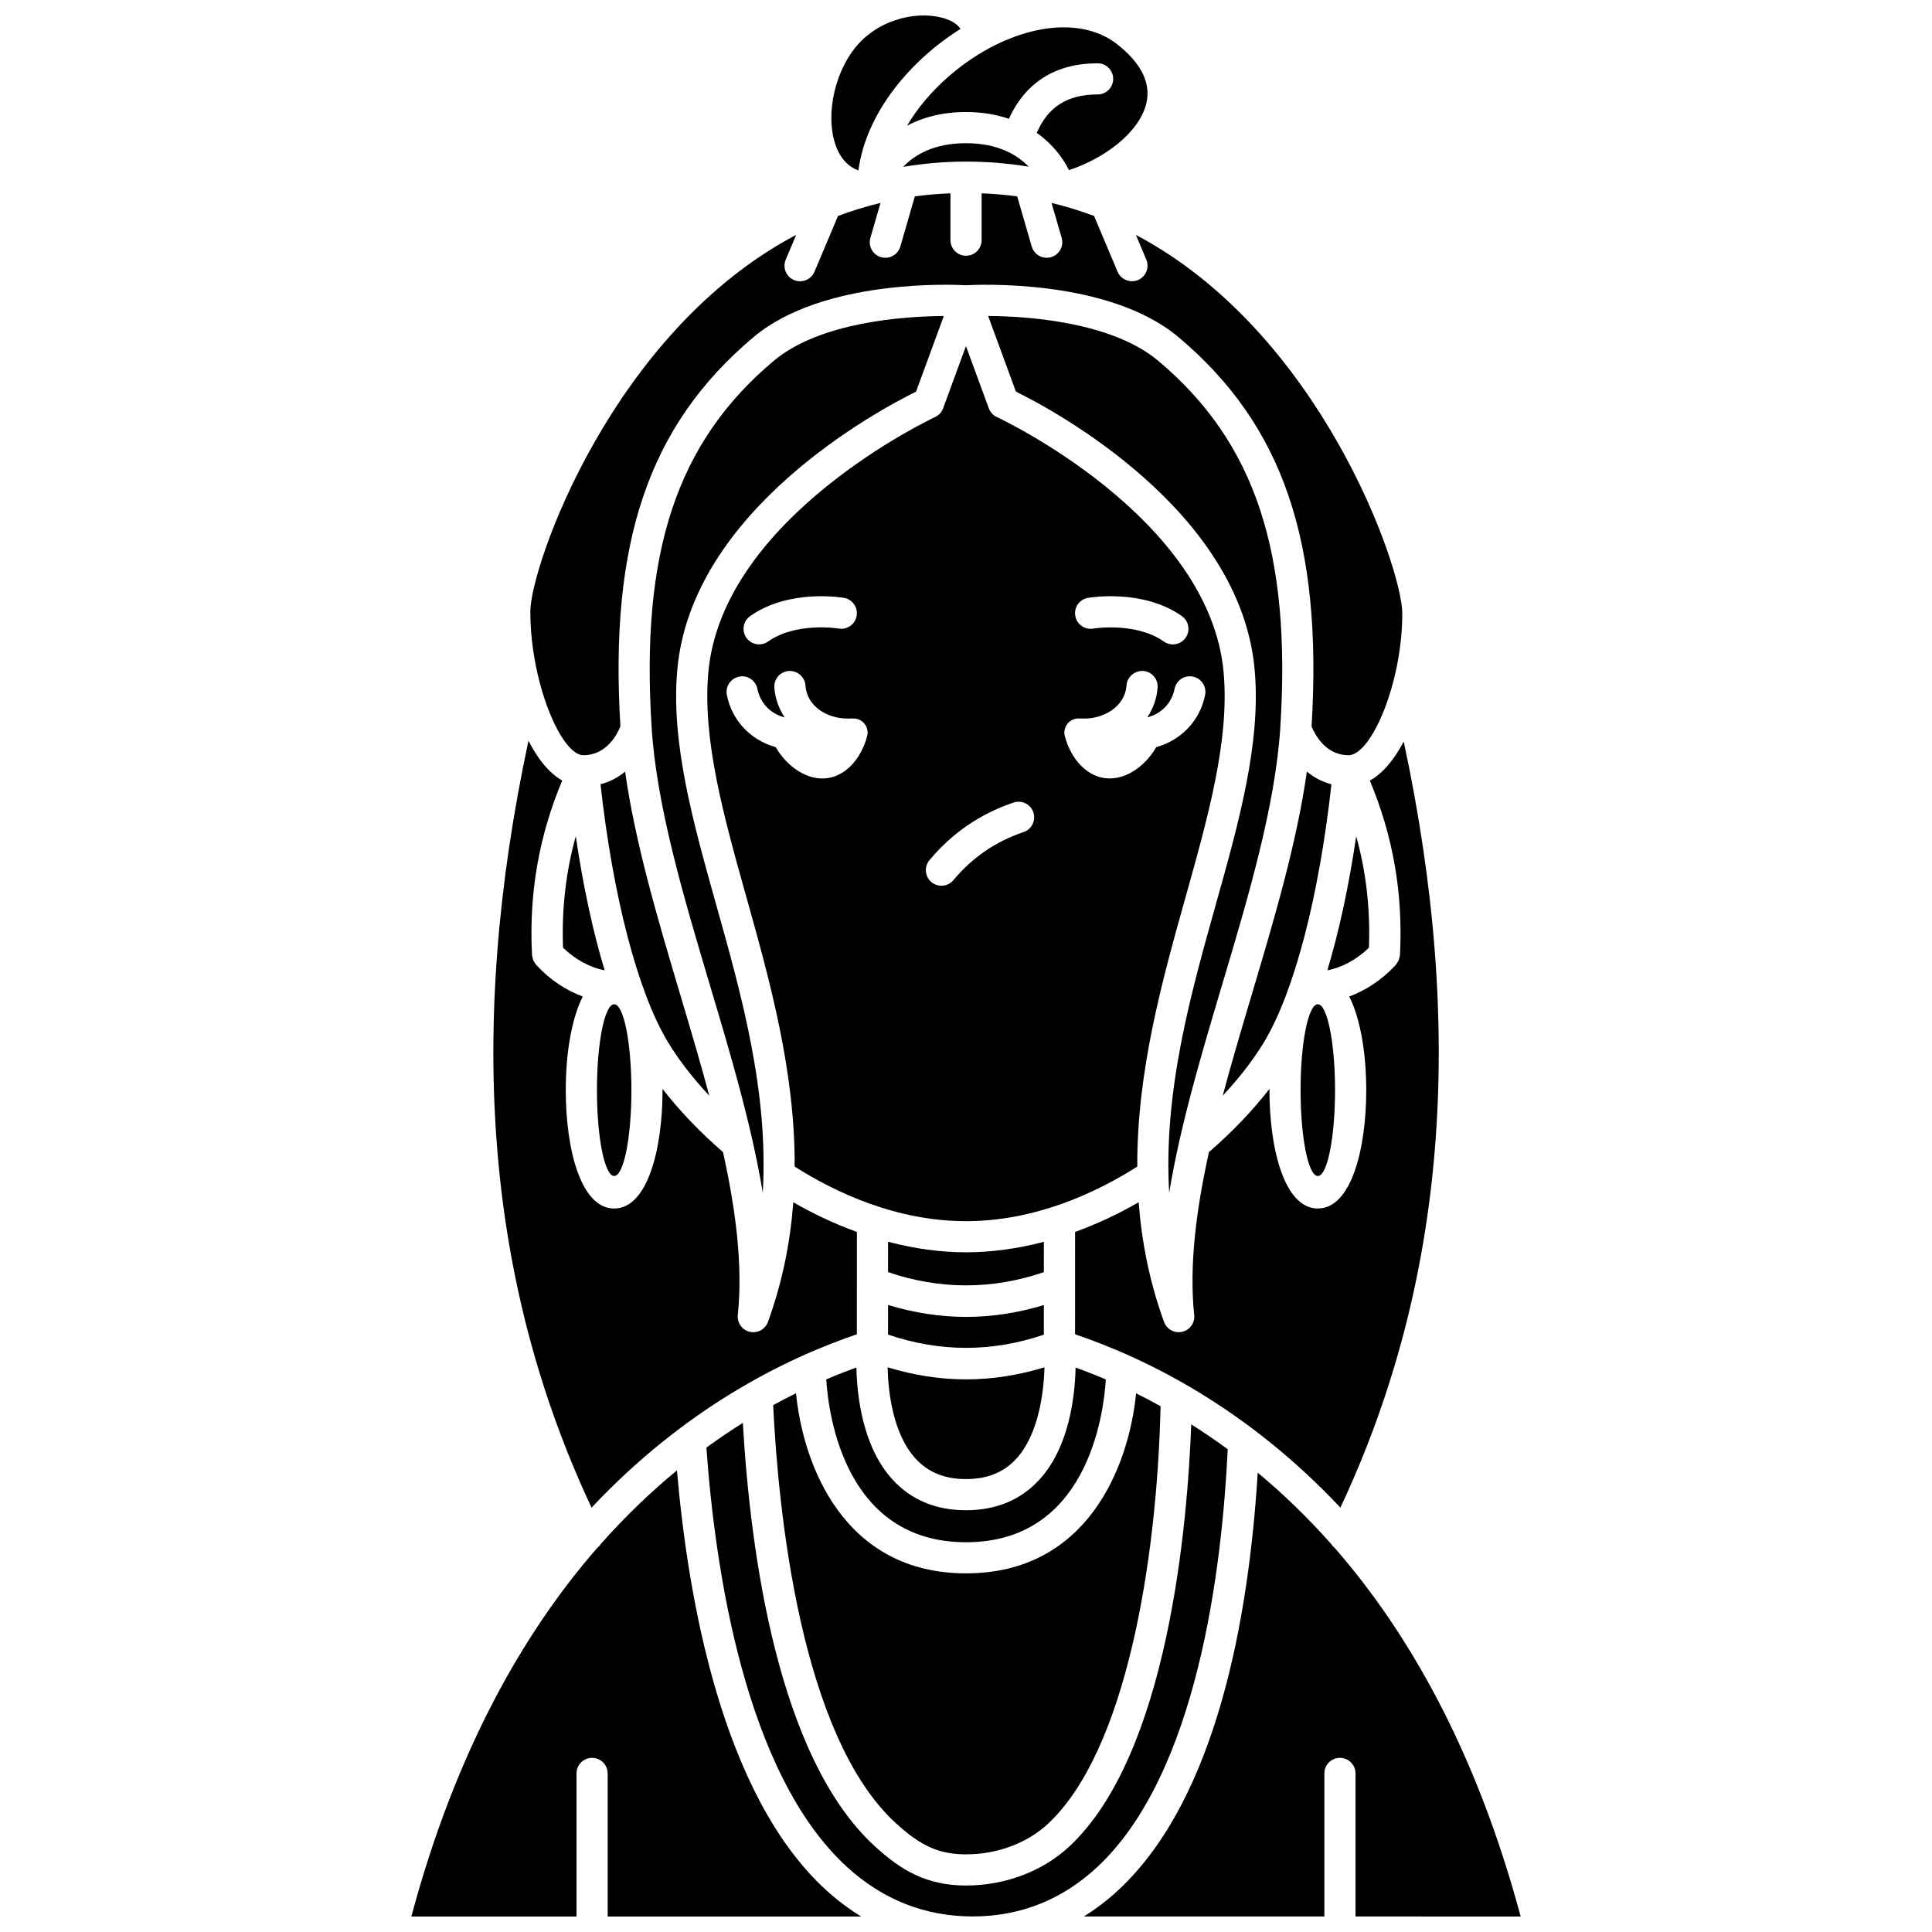
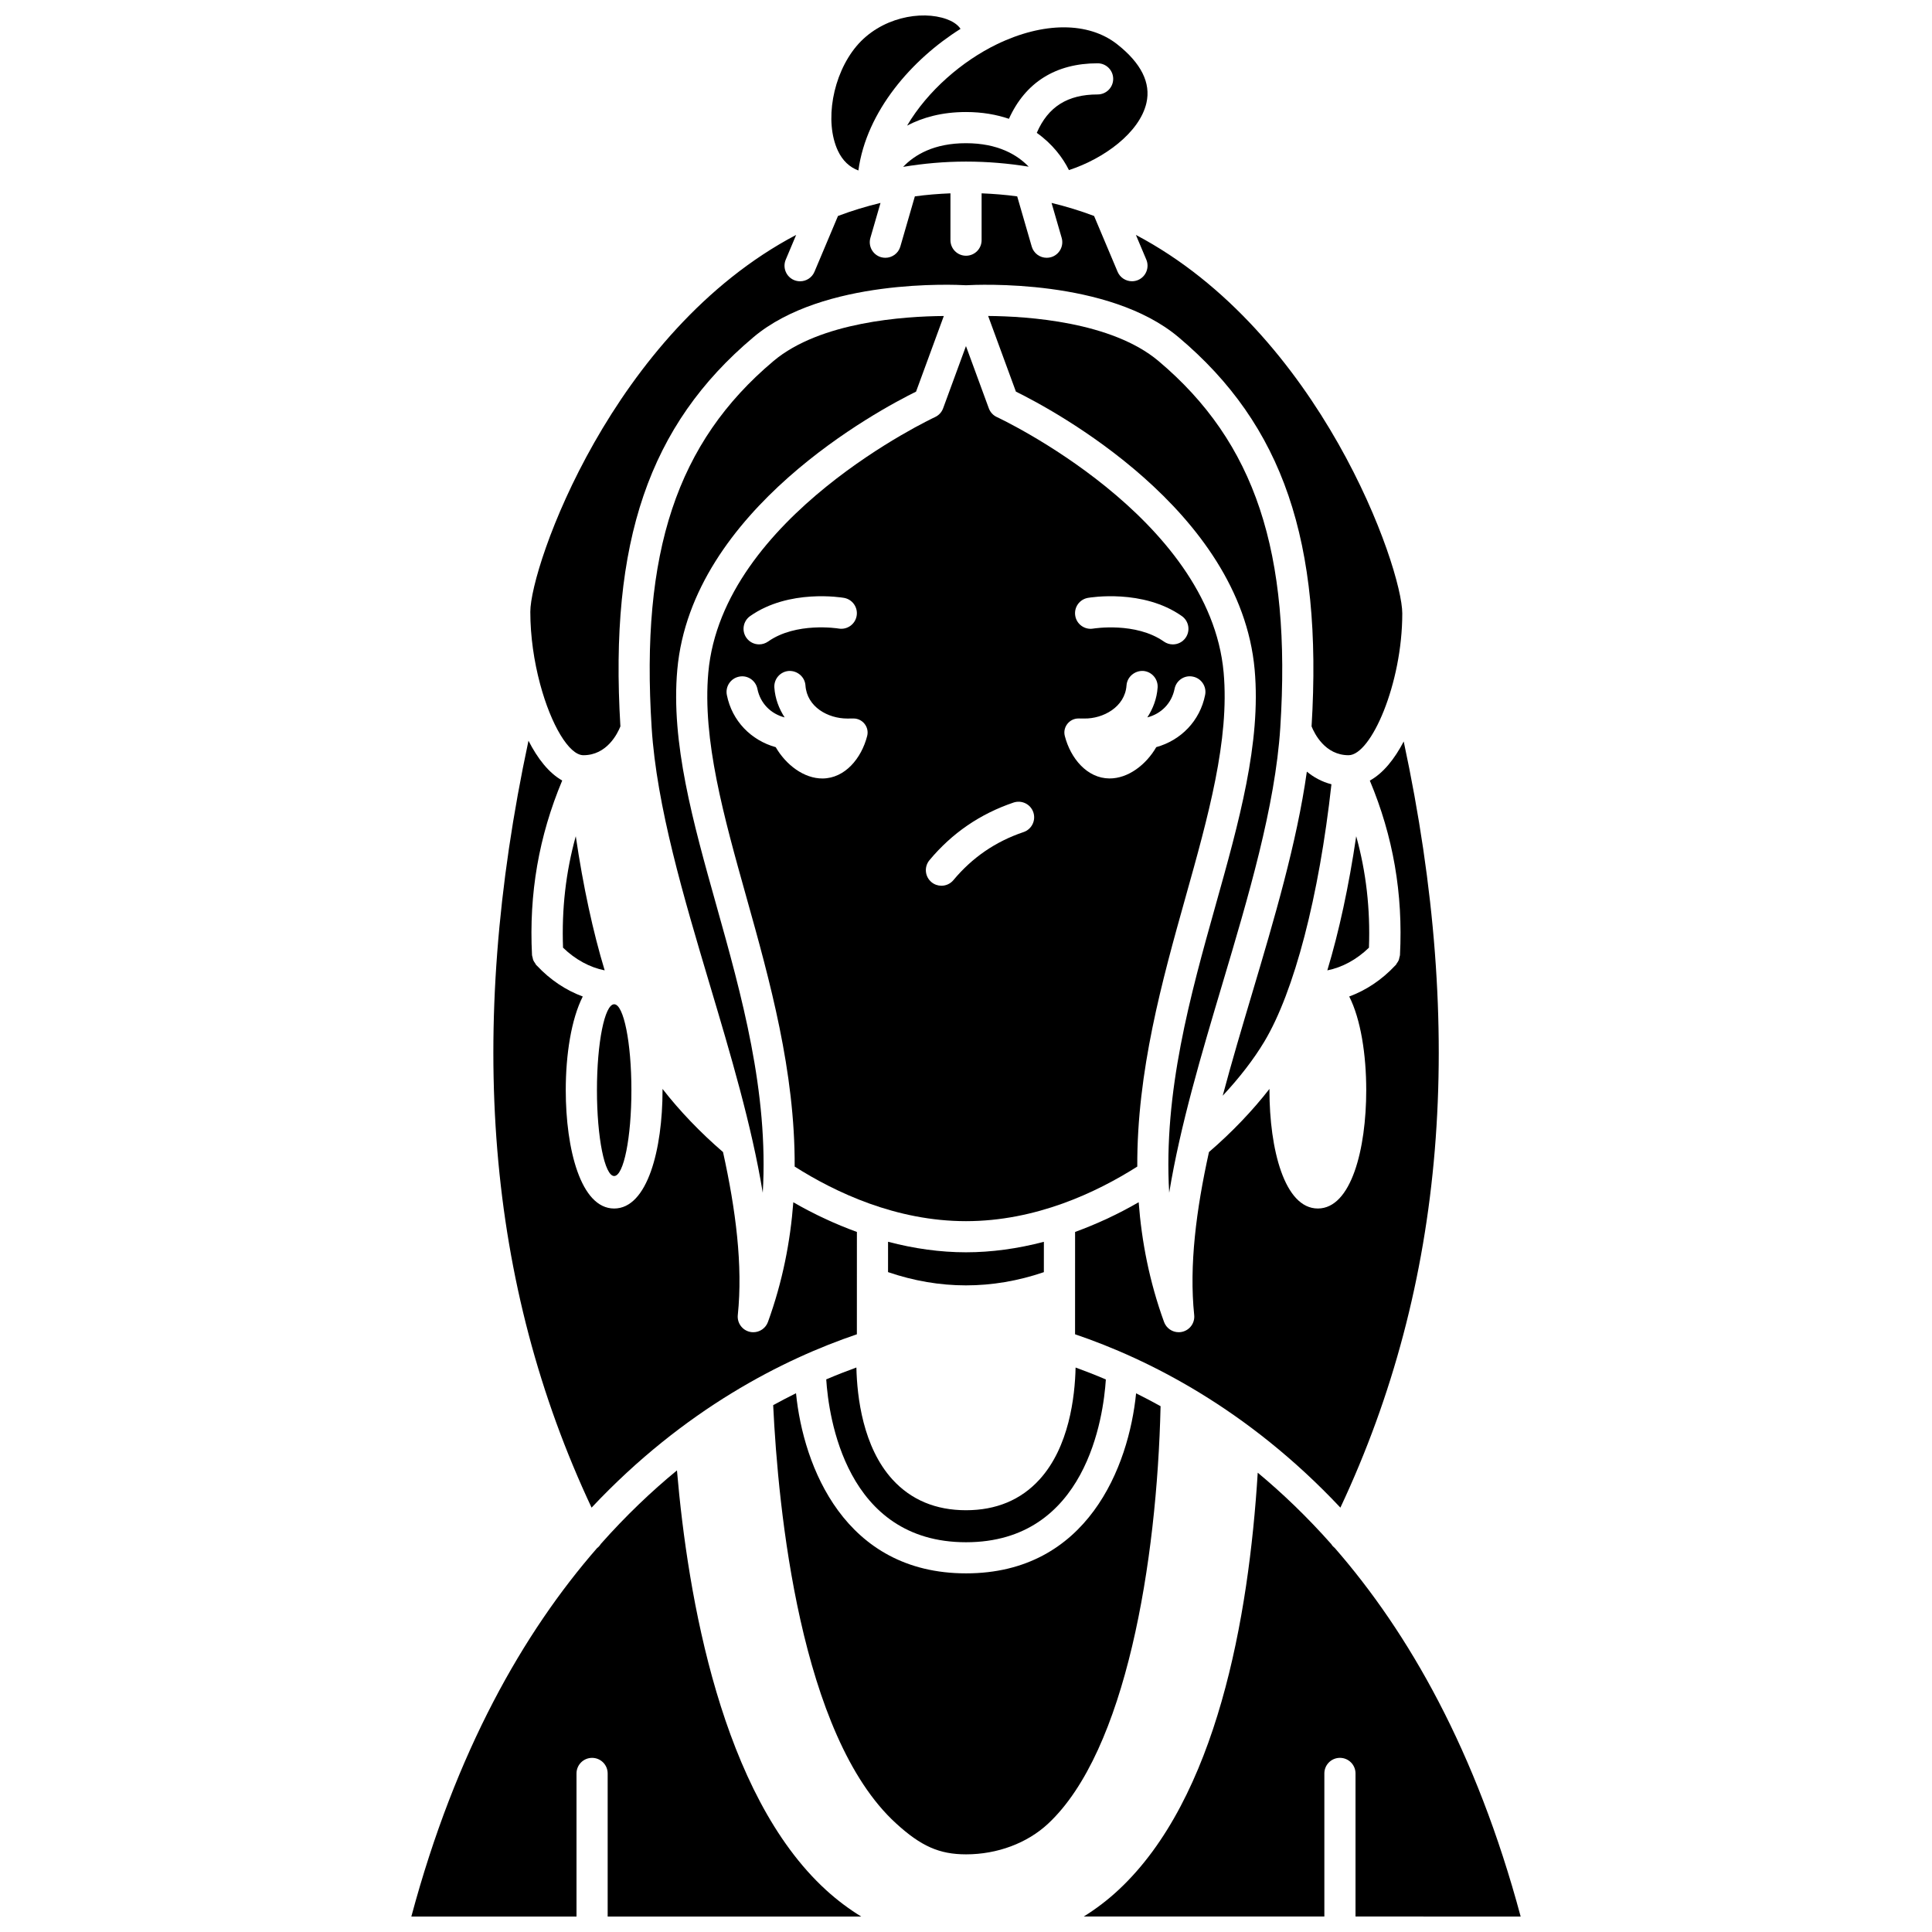
<svg xmlns="http://www.w3.org/2000/svg" width="800px" height="800px" version="1.1" viewBox="144 144 512 512">
  <defs>
    <clipPath id="d">
      <path d="m431 534h116v117.9h-116z" />
    </clipPath>
    <clipPath id="c">
      <path d="m253 533h120v118.9h-120z" />
    </clipPath>
    <clipPath id="b">
      <path d="m364 148.09h35v41.906h-35z" />
    </clipPath>
    <clipPath id="a">
-       <path d="m331 521h139v130.9h-139z" />
-     </clipPath>
+       </clipPath>
  </defs>
-   <path d="m497.8 432.9c0 12.57-2.043 22.758-4.566 22.758s-4.566-10.188-4.566-22.758c0-12.57 2.043-22.762 4.566-22.762s4.566 10.191 4.566 22.762" />
-   <path d="m379.34 497.68c13.711 4.68 27.57 4.688 41.293 0.016l0.004-7.844c-6.856 2.07-13.738 3.141-20.621 3.141-6.902 0-13.801-1.078-20.672-3.16z" />
  <path d="m400 467.62c18.5 0 34.59-7.606 45.391-14.465-0.113-25.203 6.578-49.234 12.777-71.34 6.019-21.465 11.703-41.738 10.109-59.594-3.691-41.309-59.512-67.422-60.078-67.688-0.996-0.453-1.77-1.293-2.152-2.324l-6.055-16.496-6.055 16.496c-0.375 1.027-1.152 1.867-2.152 2.324-0.566 0.262-56.391 26.445-60.074 67.688-1.594 17.852 4.09 38.125 10.109 59.594 6.199 22.105 12.887 46.137 12.777 71.34 10.809 6.859 26.902 14.465 45.402 14.465zm32.316-165.18c0.59-0.102 14.586-2.43 24.883 4.824 1.863 1.312 2.312 3.887 0.996 5.758-0.801 1.141-2.082 1.75-3.379 1.75-0.82 0-1.648-0.246-2.375-0.754-7.465-5.262-18.613-3.457-18.723-3.438-2.234 0.387-4.383-1.129-4.762-3.371-0.383-2.25 1.109-4.375 3.359-4.769zm-2.481 31.961 1.508 0.012c4.957 0.086 10.793-3.016 11.195-8.773 0.16-2.273 2.18-3.938 4.406-3.836 2.273 0.16 3.992 2.137 3.836 4.406-0.203 2.926-1.215 5.578-2.727 7.906 3.68-0.949 6.449-3.727 7.219-7.562 0.441-2.238 2.621-3.715 4.856-3.242 2.238 0.441 3.691 2.621 3.242 4.856-1.371 6.883-6.418 12.02-12.949 13.832-2.688 4.656-7.461 8.34-12.434 8.297-5.922-0.055-10.281-5.34-11.801-11.25-0.613-2.359 1.211-4.664 3.648-4.644zm-39.516 37.555c2.969-3.566 6.356-6.668 10.066-9.207 3.707-2.543 7.824-4.582 12.227-6.07 2.184-0.715 4.508 0.438 5.234 2.598 0.727 2.16-0.434 4.504-2.598 5.234-3.684 1.238-7.113 2.938-10.195 5.051-3.082 2.113-5.906 4.699-8.387 7.68-0.812 0.98-1.992 1.488-3.18 1.488-0.93 0-1.867-0.312-2.637-0.953-1.754-1.465-1.988-4.066-0.531-5.82zm-47.52-64.691c10.293-7.25 24.27-4.926 24.863-4.824 2.246 0.391 3.75 2.531 3.356 4.777-0.391 2.242-2.523 3.734-4.769 3.356-0.238-0.043-11.281-1.793-18.695 3.438-0.727 0.508-1.551 0.754-2.375 0.754-1.297 0-2.578-0.605-3.379-1.75-1.312-1.863-0.867-4.438 1-5.75zm6.773 34.742c-6.531-1.812-11.582-6.949-12.949-13.832-0.445-2.234 1.004-4.41 3.242-4.856 2.234-0.473 4.406 1.008 4.856 3.242 0.77 3.836 3.539 6.613 7.219 7.562-1.512-2.328-2.523-4.981-2.727-7.906-0.156-2.273 1.562-4.246 3.836-4.406 2.246-0.113 4.246 1.562 4.406 3.836 0.395 5.719 5.981 8.773 11.082 8.773 0.051 0 0.102-0.004 0.148 0l1.473-0.012c2.441-0.02 4.262 2.285 3.648 4.648-1.52 5.914-5.879 11.199-11.801 11.25-4.969 0.039-9.746-3.644-12.434-8.301z" />
  <path d="m451.01 239.67c-12.375-10.41-34.73-11.859-45.141-11.934l7.356 20.043c9.762 4.805 59.488 31.305 63.273 73.699 1.73 19.359-4.152 40.344-10.387 62.555-6.602 23.547-13.84 49.348-12.262 76.047 2.945-17.895 8.551-36.73 14.047-55.176 6.914-23.203 14.055-47.203 15.391-68.027 2.984-46.574-6.672-75.645-32.277-97.207z" />
  <path d="m420.64 473.09c-6.93 1.816-13.852 2.781-20.648 2.781s-13.719-0.965-20.648-2.789l-0.004 8.043c13.711 4.68 27.57 4.684 41.293 0.012z" />
  <path d="m475.82 407.27c-2.68 9-5.391 18.098-7.789 27.102 4.414-4.727 8.188-9.602 11.008-14.301 7.961-13.262 14.535-38.586 17.805-68.234-2.613-0.672-4.758-1.902-6.516-3.348-2.644 18.812-8.637 39.07-14.508 58.781z" />
  <path d="m311.33 432.9c0 12.57-2.043 22.758-4.566 22.758-2.519 0-4.566-10.188-4.566-22.758 0-12.57 2.047-22.762 4.566-22.762 2.523 0 4.566 10.191 4.566 22.762" />
-   <path d="m346.14 460.09c1.582-26.695-5.656-52.5-12.262-76.047-6.231-22.215-12.117-43.199-10.387-62.555 3.785-42.395 53.512-68.895 63.273-73.699l7.356-20.043c-10.41 0.074-32.766 1.52-45.141 11.934-25.605 21.559-35.262 50.629-32.281 97.211 1.328 20.824 8.477 44.82 15.391 68.027 5.5 18.441 11.105 37.273 14.051 55.172z" />
+   <path d="m346.14 460.09c1.582-26.695-5.656-52.5-12.262-76.047-6.231-22.215-12.117-43.199-10.387-62.555 3.785-42.395 53.512-68.895 63.273-73.699l7.356-20.043c-10.41 0.074-32.766 1.52-45.141 11.934-25.605 21.559-35.262 50.629-32.281 97.211 1.328 20.824 8.477 44.82 15.391 68.027 5.5 18.441 11.105 37.273 14.051 55.172" />
  <path d="m507.02 350.87c6.18 14.762 8.824 29.938 7.988 46.246-0.012 0.223-0.113 0.414-0.156 0.625-0.051 0.238-0.082 0.48-0.176 0.711-0.125 0.309-0.309 0.566-0.504 0.828-0.094 0.137-0.137 0.293-0.25 0.422-0.059 0.062-0.121 0.113-0.176 0.172-0.016 0.012-0.027 0.027-0.047 0.043-3.516 3.762-7.707 6.531-12.141 8.164 3.062 6.031 4.508 15.434 4.508 24.816 0 15.613-3.969 31.367-12.824 31.367s-12.824-15.75-12.824-31.367c0-0.113 0.004-0.223 0.004-0.332-4.473 5.762-9.945 11.492-16.035 16.742-3.383 15.324-5.281 30.051-3.914 43.188 0.219 2.074-1.148 3.984-3.184 4.453-0.309 0.074-0.621 0.102-0.93 0.102-1.703 0-3.273-1.062-3.879-2.723-3.887-10.723-5.93-21.309-6.719-31.723-5.547 3.211-11.188 5.809-16.852 7.871l-0.004 13.68v0.129l-0.004 13.312c19.332 6.562 45.668 19.707 70.316 45.941 27.789-59.172 33.324-125.78 16.781-203.04-2.434 4.66-5.422 8.406-8.98 10.367z" />
  <path d="m293.21 395.14c3.254 3.164 7.113 5.246 11.035 6.016-3.102-10.246-5.703-22.273-7.66-35.551-2.641 9.504-3.75 19.285-3.375 29.535z" />
-   <path d="m331.96 434.37c-2.398-9-5.106-18.098-7.789-27.102-5.871-19.715-11.859-39.969-14.512-58.781-1.758 1.445-3.902 2.676-6.516 3.348 3.269 29.648 9.844 54.969 17.805 68.234 2.824 4.699 6.598 9.574 11.012 14.301z" />
  <path d="m503.41 365.61c-1.957 13.277-4.559 25.305-7.656 35.547 3.914-0.773 7.777-2.848 11.031-6.012 0.375-10.254-0.738-20.035-3.375-29.535z" />
  <path d="m287.14 325.3c2.894 10.785 7.656 18.84 11.469 18.84 6.25 0 9.055-5.769 9.805-7.641-2.973-48.957 7.586-79.852 35.258-103.14 18.508-15.586 53.262-13.941 56.328-13.766 3.109-0.168 37.82-1.809 56.324 13.766 27.672 23.289 38.227 54.184 35.258 103.14 0.75 1.879 3.559 7.641 9.805 7.641 5.949 0 14.234-18.93 14.234-37.57 0-12.059-21.699-74.523-70.594-100.31l2.758 6.539c0.883 2.106-0.098 4.527-2.199 5.414-0.523 0.219-1.07 0.32-1.605 0.32-1.609 0-3.141-0.945-3.809-2.523l-6.227-14.773c-3.625-1.371-7.387-2.523-11.273-3.461l2.684 9.262c0.633 2.188-0.629 4.481-2.82 5.117-0.383 0.105-0.773 0.16-1.148 0.16-1.797 0-3.445-1.172-3.969-2.981l-3.848-13.289c-3.062-0.43-6.223-0.676-9.434-0.812v12.41c0 2.285-1.848 4.129-4.129 4.129-2.285 0-4.129-1.848-4.129-4.129v-12.41c-3.215 0.133-6.371 0.383-9.434 0.809l-3.848 13.293c-0.523 1.809-2.172 2.981-3.969 2.981-0.379 0-0.77-0.055-1.148-0.16-2.188-0.637-3.453-2.926-2.82-5.117l2.684-9.262c-3.887 0.938-7.648 2.086-11.27 3.457l-6.231 14.785c-0.664 1.578-2.195 2.523-3.809 2.523-0.535 0-1.082-0.102-1.605-0.32-2.102-0.887-3.086-3.309-2.199-5.414l2.762-6.559c-48.801 25.699-70.453 87.867-70.453 99.879 0 6.578 1.008 13.176 2.555 19 0.012 0.055 0.039 0.109 0.047 0.168z" />
-   <path d="m400 535.97c5.656 0 10.031-1.781 13.371-5.434 5.695-6.234 7.234-17.008 7.426-24.184-6.91 2.102-13.84 3.195-20.777 3.195-6.941 0-13.883-1.094-20.793-3.199 0.156 6.57 1.383 17.613 7.422 24.207 3.332 3.637 7.699 5.414 13.352 5.414z" />
  <g clip-path="url(#d)">
    <path d="m546.99 651.9c-11.797-43.969-29.785-75.34-49.238-97.641-0.387-0.305-0.707-0.652-0.957-1.062-6.41-7.231-12.957-13.492-19.484-18.918-2.379 38.562-10.902 86.285-36.816 110.5-2.941 2.75-6.051 5.106-9.289 7.117h63.762v-37.918c0-2.285 1.848-4.129 4.129-4.129 2.285 0 4.129 1.848 4.129 4.129v37.918z" />
  </g>
  <path d="m371.08 497.6 0.008-27.121c-5.664-2.066-11.305-4.656-16.852-7.871-0.789 10.41-2.832 20.996-6.719 31.723-0.602 1.66-2.176 2.723-3.879 2.723-0.305 0-0.617-0.031-0.93-0.102-2.031-0.465-3.398-2.379-3.184-4.453 1.367-13.141-0.531-27.863-3.914-43.188-6.09-5.254-11.562-10.98-16.035-16.742 0 0.113 0.004 0.223 0.004 0.332 0 15.613-3.969 31.367-12.824 31.367-8.855 0-12.824-15.75-12.824-31.367 0-9.379 1.445-18.781 4.508-24.816-4.434-1.633-8.625-4.402-12.141-8.164-0.016-0.012-0.027-0.027-0.047-0.043-0.059-0.062-0.121-0.113-0.176-0.172-0.117-0.125-0.156-0.285-0.25-0.422-0.191-0.266-0.375-0.523-0.504-0.828-0.094-0.23-0.129-0.465-0.176-0.711-0.047-0.211-0.145-0.402-0.156-0.625-0.836-16.32 1.812-31.504 8.004-46.277-3.547-2-6.519-5.809-8.941-10.543-16.562 77.426-11.043 144.1 16.719 203.24 24.652-26.238 50.977-39.379 70.309-45.938z" />
  <g clip-path="url(#c)">
    <path d="m323.4 533.67c-6.754 5.551-13.539 12.004-20.172 19.484-0.266 0.441-0.602 0.812-1.027 1.137-19.434 22.301-37.402 53.66-49.191 97.609h43.77v-37.918c0-2.285 1.848-4.129 4.129-4.129 2.285 0 4.129 1.848 4.129 4.129v37.918h67.188c-3.242-1.996-6.359-4.32-9.324-7.027-27.68-25.301-36.625-77.676-39.5-111.2z" />
  </g>
  <path d="m362.96 509.55c0.633 9.809 5.133 43.16 37.055 43.16 31.895 0 36.414-33.305 37.047-43.141-2.773-1.184-5.449-2.231-8.02-3.16-0.172 7.777-1.723 21.09-9.574 29.691-4.922 5.394-11.473 8.125-19.469 8.125-8 0-14.543-2.734-19.469-8.125-7.859-8.605-9.406-21.926-9.578-29.699-2.562 0.93-5.223 1.969-7.992 3.148z" />
  <g clip-path="url(#b)">
    <path d="m371.48 189.18c2.137-15.758 14.25-29.484 27.074-37.535-0.824-1.242-2.305-2.074-3.66-2.562-6.766-2.453-17.559-0.441-23.938 7.168-6.309 7.539-8.516 19.965-4.906 27.695 1.25 2.66 3.102 4.356 5.43 5.234z" />
  </g>
  <path d="m384.39 177.29c4.098-2.152 9.227-3.602 15.609-3.602 4.356 0 8.113 0.691 11.379 1.797 4.352-9.641 12.391-14.711 23.5-14.711 2.285 0 4.129 1.848 4.129 4.129 0 2.285-1.848 4.129-4.129 4.129-7.957 0-13.141 3.258-16.121 10.176 4.16 2.945 6.91 6.609 8.523 9.867 9.234-3.008 18.723-9.895 20.535-17.797 1.215-5.293-1.383-10.523-7.723-15.523-7.613-6.012-19.547-6.012-31.945-0.008-9.121 4.422-18.297 12.285-23.758 21.543z" />
  <g clip-path="url(#a)">
    <path d="m469.36 528.07c-3.254-2.391-6.484-4.594-9.672-6.602-1 26.785-6.191 87.473-32.301 111.86-7.047 6.582-17.023 10.352-27.379 10.352-10.617 0-17.336-4.152-24.156-10.395-25.688-23.477-33-77.73-34.992-112.2-3.18 1.992-6.406 4.172-9.656 6.535 2.262 31.758 10.113 86.332 37.258 111.14 9.523 8.703 20.73 13.117 33.312 13.117 12.605 0 23.73-4.422 33.066-13.145 26.473-24.727 33.012-79.074 34.52-110.67z" />
  </g>
  <path d="m348.9 516.39c1.312 27.348 7.102 87.566 32.535 110.8 6.641 6.078 11.504 8.23 18.582 8.23 8.285 0 16.207-2.965 21.742-8.129 20.582-19.219 28.852-69.273 29.805-110.64-2.195-1.215-4.363-2.356-6.488-3.406-1.93 19.352-12.867 47.711-45.059 47.711-32.207 0-43.145-28.387-45.066-47.734-1.984 0.98-4.004 2.039-6.051 3.16z" />
  <path d="m383.34 188.22c5.359-0.883 10.898-1.398 16.66-1.398s11.285 0.488 16.613 1.348c-3.055-3.164-8.18-6.219-16.613-6.219-8.488-0.008-13.621 3.086-16.66 6.269z" />
</svg>